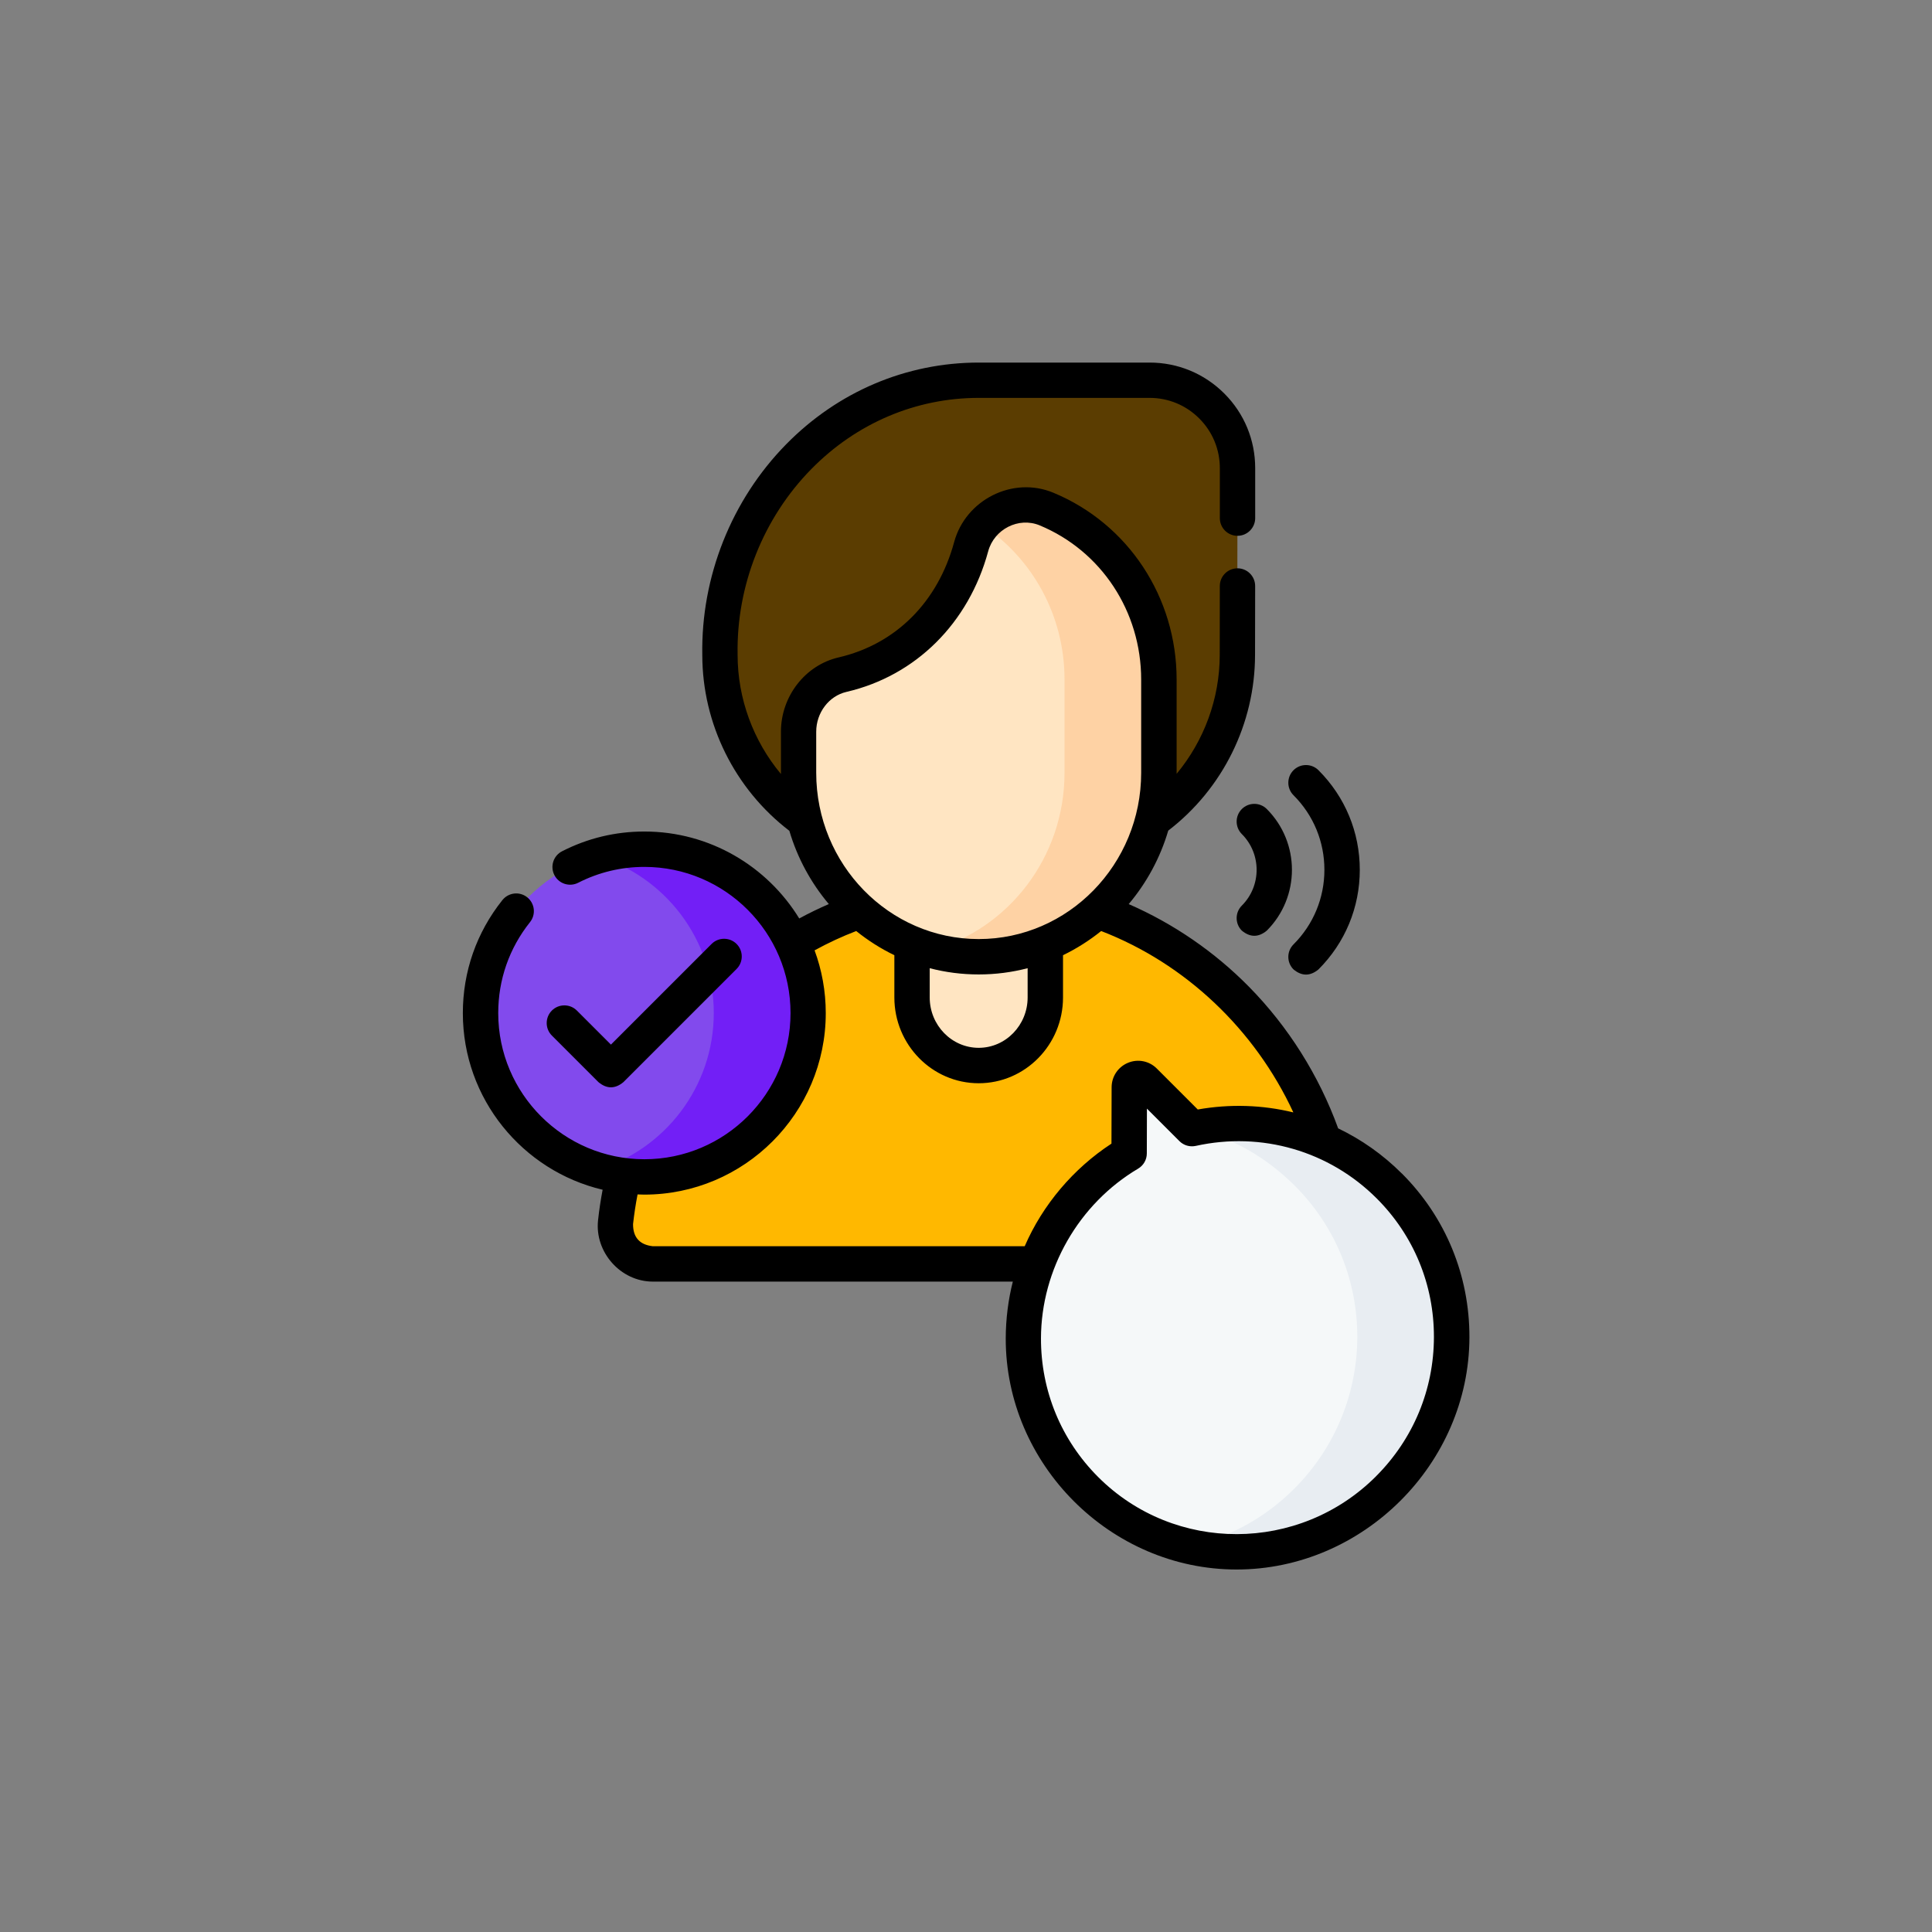
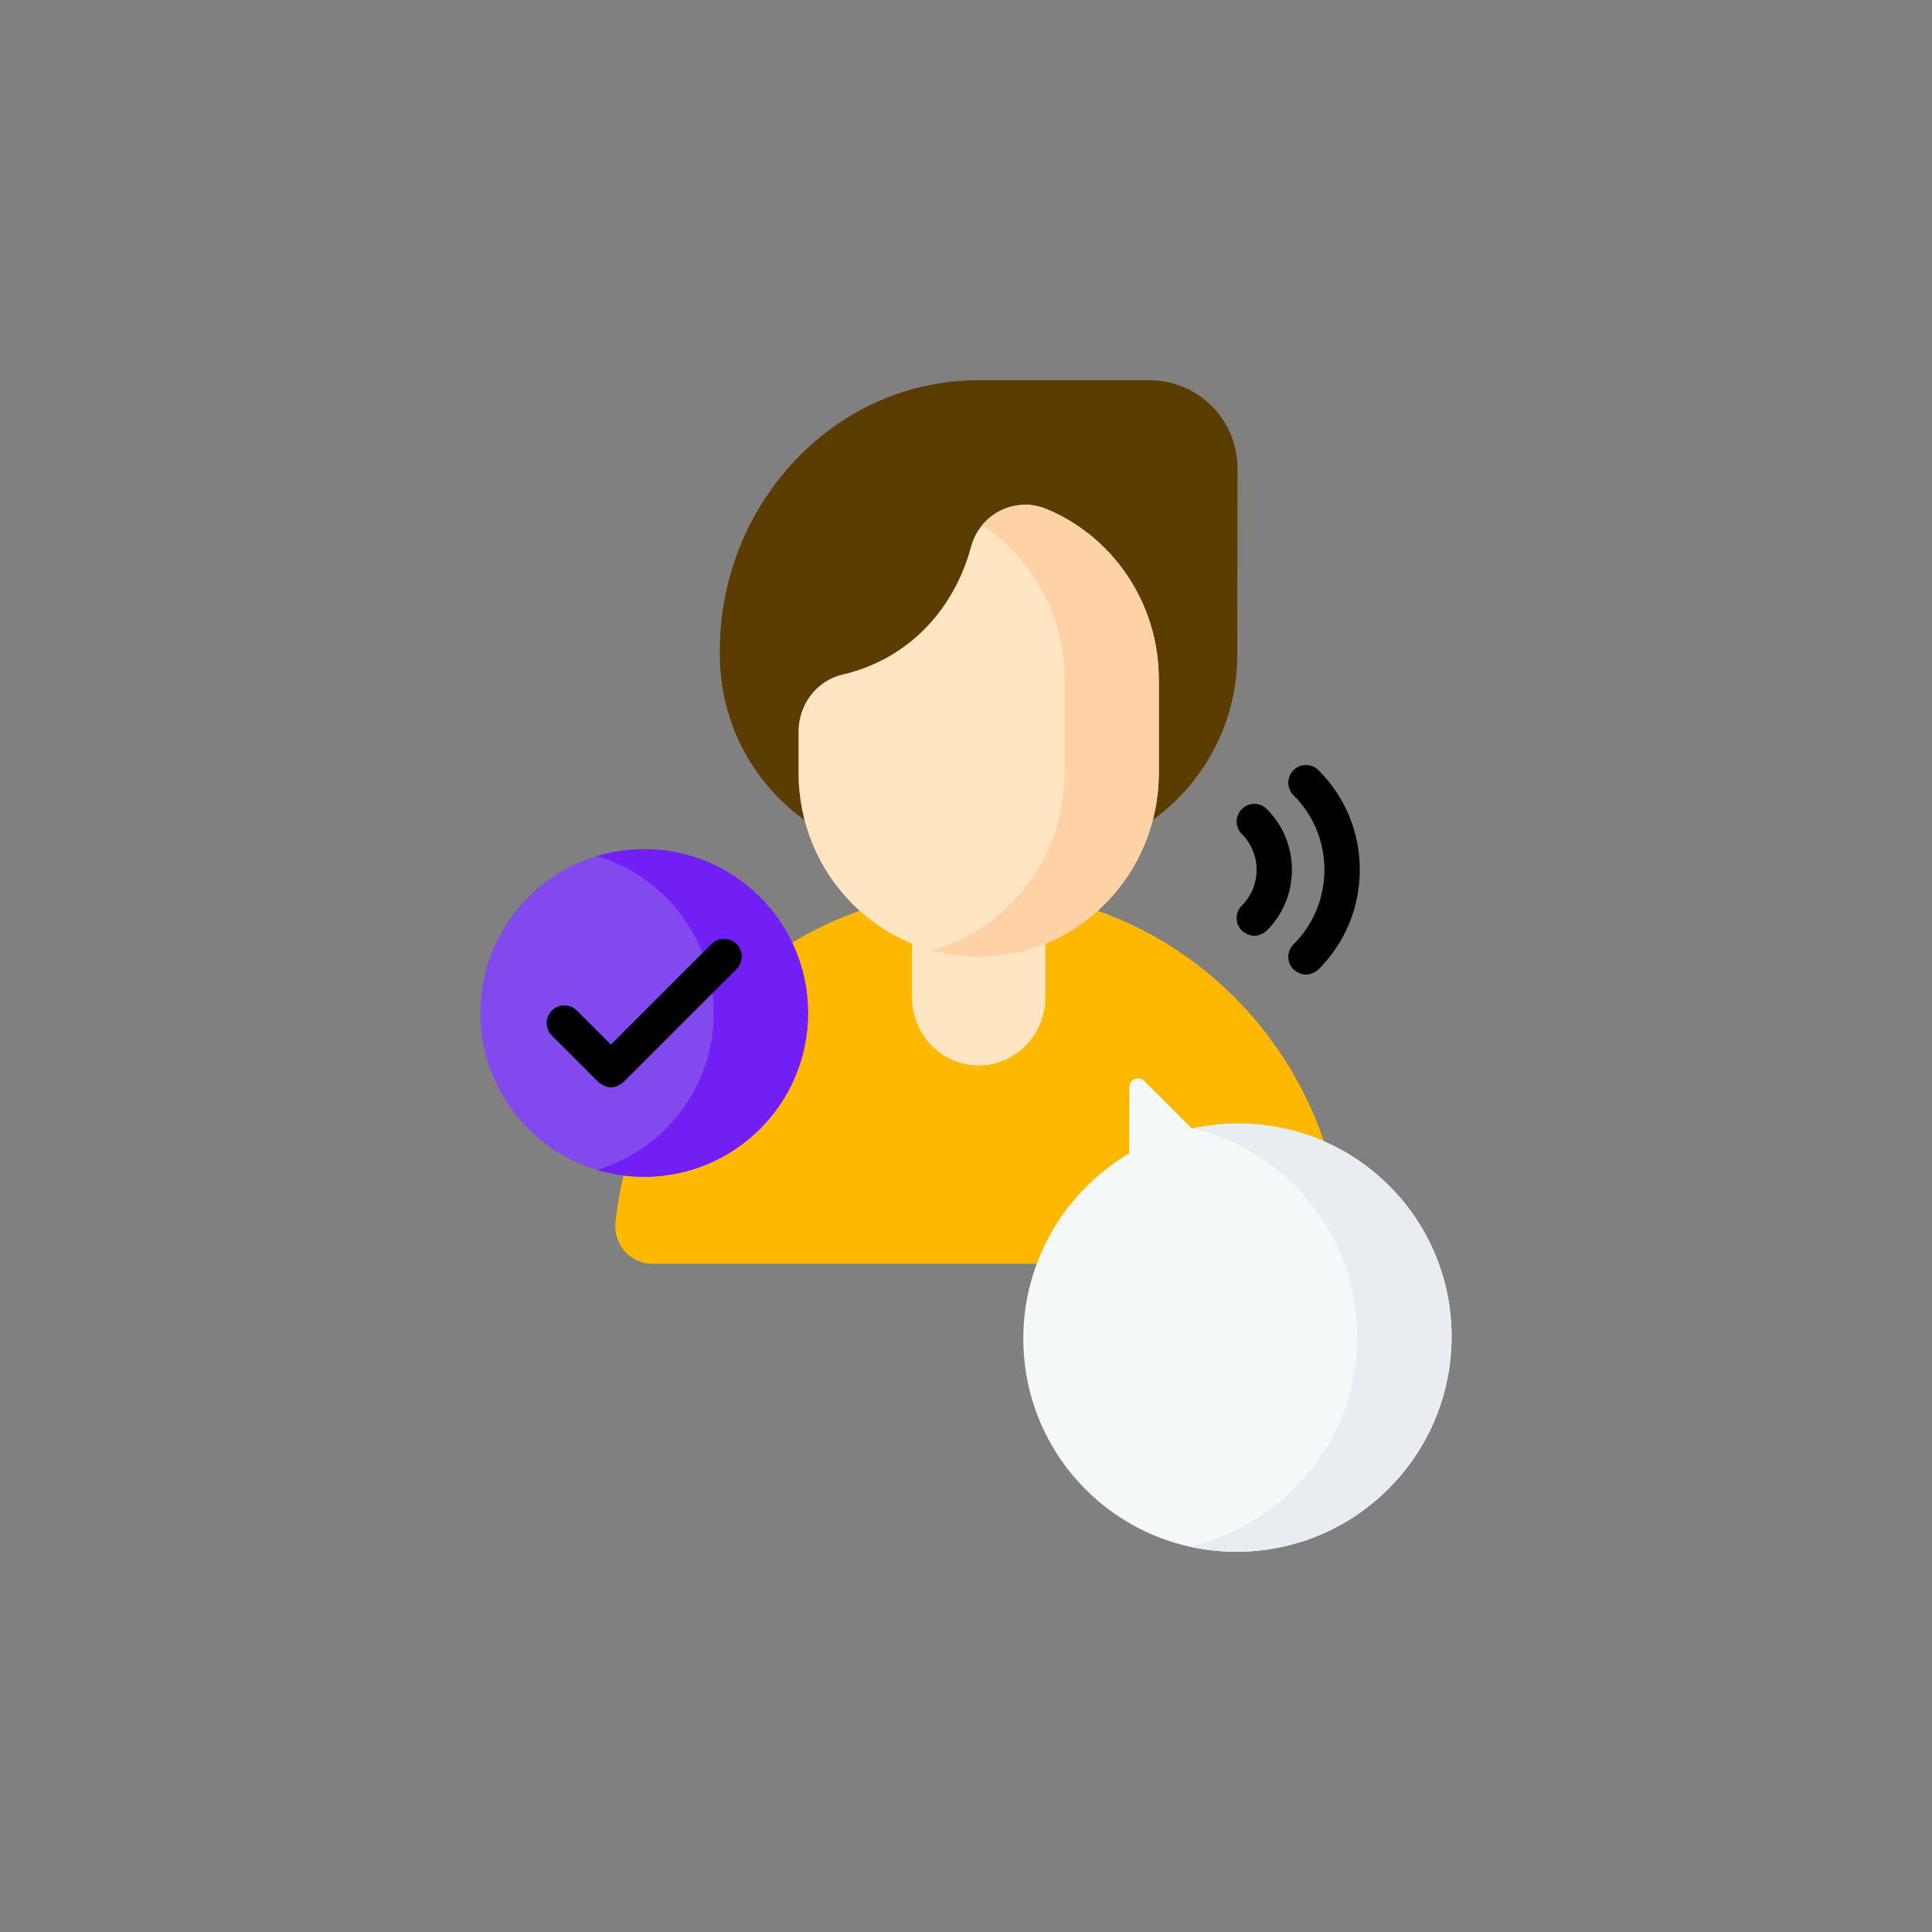
<svg xmlns="http://www.w3.org/2000/svg" id="Capa_1" viewBox="0 0 510 510">
  <rect x="0" y="0" width="510" height="510" fill="#808080" stroke="none" />
  <defs>
    <style>.cls-1{fill:#ffb800;}.cls-2{fill:#e8edf2;}.cls-3{fill:#721ff6;}.cls-4{fill:#f5f8f9;}.cls-5{fill:#ffe5c2;}.cls-6{fill:#824aed;}.cls-7,.cls-8{fill:none;}.cls-9{fill:#fed2a4;}.cls-10{fill:#5b3d01;}.cls-8{clip-path:url(#clippath);}</style>
    <clipPath id="clippath">
      <rect class="cls-7" x="121.42" y="95.7" width="267.15" height="318.59" />
    </clipPath>
  </defs>
  <path class="cls-10" d="m272.85,226.61c29.69,0,53.76-24.07,53.76-53.76.02-.41.03-28.21.05-49.25,0-12.83-10.39-23.23-23.22-23.23h-45.09c-39.28,0-69.01,34.22-68.32,72.49,0,29.69,24.07,53.76,53.76,53.76h29.06Zm0,0" />
  <path class="cls-1" d="m344.4,333.61c5.89,0,10.46-5.14,9.82-11.01-5.36-49.23-46.24-87.52-95.88-87.52s-90.51,38.28-95.87,87.52c-.64,5.87,3.93,11.01,9.82,11.01h172.11Zm0,0" />
  <path class="cls-5" d="m275.94,263.28c0,9.92-7.88,17.97-17.59,17.97s-17.59-8.04-17.59-17.97v-19.73c0-9.92,7.88-17.97,17.59-17.97,9.49.2,17.59,8.08,17.59,17.97v19.73Zm0,0" />
  <path class="cls-5" d="m258.35,252.55c-26.26,0-47.56-21.75-47.56-48.57v-10.83c0-7.14,4.75-13.48,11.57-15.06,17.1-3.97,29.37-16.75,33.99-33.81,2.36-8.7,11.71-13.31,19.89-9.91,17.39,7.22,29.65,24.65,29.65,45.01v24.6c0,26.82-21.29,48.57-47.56,48.57h0Zm0,0" />
  <g class="cls-8">
    <path class="cls-9" d="m276.25,134.37c-6.15-2.55-12.95-.59-16.96,4.23,13.07,8.66,21.72,23.68,21.72,40.78v24.6c0,22.42-14.89,41.29-35.11,46.88,3.97,1.1,8.14,1.69,12.44,1.69,26.26,0,47.56-21.75,47.56-48.57v-24.6c0-20.36-12.26-37.79-29.65-45.01h0Zm0,0" />
    <path class="cls-4" d="m366.73,313.04c22.03,22.03,21.94,57.82-.19,79.95-22.13,22.13-57.92,22.21-79.95.19-22.03-22.03-21.94-57.82.19-79.95,3.46-3.46,7.27-6.39,11.29-8.77l.04-17.47c0-2.06,2.5-3.1,3.95-1.65l12.58,12.58c18.2-4.03,37.97,1.01,52.08,15.12h0Zm0,0" />
-     <path class="cls-4" d="m366.73,313.04c22.03,22.03,21.94,57.82-.19,79.95-22.13,22.13-57.92,22.21-79.95.19-22.03-22.03-21.94-57.82.19-79.95,3.46-3.46,7.27-6.39,11.29-8.77l.04-17.47c0-2.06,2.5-3.1,3.95-1.65l12.58,12.58c18.2-4.03,37.97,1.01,52.08,15.12h0Zm0,0" />
    <path class="cls-2" d="m366.73,313.04c-14.05-14.05-33.71-19.1-51.84-15.17,9.97,2.28,19.18,7.41,26.94,15.17,22.03,22.03,21.94,57.82-.19,79.95-7.91,7.91-17.55,12.98-27.7,15.26,18.3,4.12,38.3-.96,52.59-15.26,22.13-22.13,22.21-57.92.19-79.95h0Zm0,0" />
  </g>
  <path class="cls-6" d="m213.31,267.4c0,23.89-19.36,43.25-43.25,43.25s-43.25-19.36-43.25-43.25,19.36-43.25,43.25-43.25,43.25,19.36,43.25,43.25h0Zm0,0" />
  <path class="cls-3" d="m170.06,224.15c-4.33,0-8.5.65-12.44,1.83,17.82,5.34,30.8,21.86,30.8,41.42s-12.99,36.08-30.8,41.43c3.94,1.18,8.12,1.82,12.44,1.82,23.89,0,43.25-19.36,43.25-43.25s-19.36-43.25-43.25-43.25h0Zm0,0" />
  <path d="m327.81,213.57c-1.82,1.82-1.82,4.78,0,6.6,5.21,5.21,5.21,13.68,0,18.89-1.82,1.82-1.82,4.78,0,6.6,2.2,1.82,4.4,1.82,6.6,0,8.84-8.85,8.84-23.24,0-32.09-1.82-1.82-4.78-1.82-6.6,0h0Zm0,0" />
  <path d="m349.61,229.61c0,7.43-2.9,14.43-8.16,19.69-1.82,1.82-1.82,4.78,0,6.6,2.2,1.82,4.4,1.82,6.6,0,7.03-7.03,10.9-16.36,10.9-26.29s-3.87-19.26-10.9-26.29c-1.82-1.82-4.78-1.82-6.6,0-1.82,1.82-1.82,4.78,0,6.6,5.27,5.26,8.16,12.25,8.16,19.69h0Zm0,0" />
-   <path d="m370.03,309.76c-4.97-4.97-10.66-8.96-16.79-11.9-5.06-13.95-13.17-26.85-23.55-37.39-9.1-9.24-19.97-16.68-31.74-21.81,4.71-5.58,8.31-12.17,10.44-19.4,14.37-11.02,22.9-28.23,22.91-46.37,0-.52.01-3.01.03-18.2,0-2.58-2.09-4.67-4.66-4.67h0c-2.58,0-4.66,2.09-4.67,4.66,0,5.2-.01,17.33-.02,18.08v.1c0,11.56-4.13,22.67-11.38,31.41,0-.09,0-.18,0-.28v-24.6c0-21.75-12.77-41.11-32.53-49.32-10.77-4.48-23.18,1.91-26.19,13-4.3,15.87-15.43,26.98-30.54,30.48-8.8,2.04-15.19,10.29-15.19,19.6v10.83c0,.12,0,.23,0,.34-7.29-8.74-11.44-19.88-11.44-31.47v-.08c-.33-18.18,6.76-36.03,19.46-48.95,11.9-12.11,27.59-18.79,44.2-18.79h45.09c4.96,0,9.62,1.93,13.12,5.44,3.51,3.51,5.43,8.17,5.43,13.13v13.17c0,2.58,2.08,4.67,4.66,4.67h0c2.58,0,4.66-2.09,4.67-4.66v-13.17c.01-7.45-2.88-14.46-8.15-19.73-5.27-5.27-12.27-8.17-19.72-8.17h-45.09c-19.13,0-37.19,7.66-50.86,21.58-14.43,14.69-22.49,34.96-22.13,55.62.01,18.16,8.57,35.38,22.98,46.4,2.13,7.21,5.72,13.77,10.42,19.34-2.65,1.15-5.27,2.42-7.81,3.8-8.43-13.75-23.6-22.95-40.88-22.95-7.63,0-14.94,1.75-21.72,5.21-2.3,1.17-3.21,3.98-2.04,6.28,1.17,2.3,3.98,3.21,6.28,2.04,5.46-2.78,11.34-4.19,17.48-4.19,21.28,0,38.58,17.31,38.58,38.59s-17.31,38.58-38.58,38.58-38.58-17.31-38.58-38.58c0-8.82,2.9-17.12,8.39-24.01,1.61-2.02,1.27-4.95-.74-6.56-2.02-1.61-4.95-1.27-6.56.75-6.82,8.56-10.43,18.87-10.43,29.83,0,22.63,15.77,41.63,36.9,46.62-.51,2.67-.92,5.37-1.21,8.07-.91,8.41,5.96,16.18,14.46,16.18h95.03c-1.22,4.83-1.85,9.85-1.87,14.95-.08,33.26,27.66,61.05,60.94,61.05,33.38,0,61.39-27.9,61.46-61.29.04-16.35-6.29-31.71-17.83-43.25h0Zm-154.57-116.6c0-5.02,3.35-9.44,7.96-10.51,18.29-4.24,32.29-18.12,37.44-37.13,1.57-5.8,8.01-9.15,13.6-6.83,16.27,6.76,26.78,22.73,26.78,40.7v24.6c0,24.21-19.24,43.9-42.89,43.9s-42.89-19.7-42.89-43.9v-10.83Zm55.81,70.14c0,7.33-5.8,13.3-12.92,13.3s-12.93-5.97-12.93-13.3v-7.72c4.14,1.08,8.47,1.65,12.93,1.65s8.79-.57,12.92-1.65v7.72Zm-98.98,65.67c-3.46-.4-5.19-2.34-5.18-5.84.29-2.62.69-5.24,1.19-7.83.58.02,1.17.05,1.76.05,26.42,0,47.92-21.5,47.92-47.92,0-5.82-1.05-11.4-2.95-16.56,3.55-1.95,7.23-3.66,10.99-5.1,3.1,2.49,6.47,4.64,10.07,6.38v11.16c0,12.48,9.99,22.64,22.26,22.64s22.26-10.16,22.26-22.64v-11.16c3.6-1.74,6.97-3.89,10.07-6.38,22.24,8.57,40.6,26.01,50.73,47.88-8.13-1.98-16.7-2.28-25.23-.77l-10.82-10.82c-2-2-4.98-2.59-7.59-1.51-2.62,1.08-4.32,3.61-4.33,6.45l-.04,14.89c-10.02,6.55-18.13,16.09-22.9,27.08h-98.21Zm190.95,60.74c-20.28,20.28-53.18,20.36-73.35.19-9.77-9.77-15.13-22.77-15.1-36.63.05-18.22,9.98-35.5,25.65-44.78,1.42-.84,2.29-2.36,2.29-4.01l.03-11.83,8.58,8.58c1.13,1.13,2.75,1.6,4.31,1.26,17.39-3.85,35.24,1.34,47.77,13.87,9.77,9.77,15.13,22.77,15.1,36.62-.03,13.86-5.46,26.9-15.28,36.72h0Zm0,0" />
  <path d="m157.97,285.65c2.2,1.83,4.4,1.83,6.6,0l29.87-29.87c1.82-1.82,1.82-4.78,0-6.6-1.82-1.82-4.78-1.82-6.6,0l-26.57,26.57-8.99-8.99c-1.82-1.82-4.78-1.82-6.6,0-1.82,1.82-1.82,4.78,0,6.6l12.29,12.29Zm0,0" />
</svg>